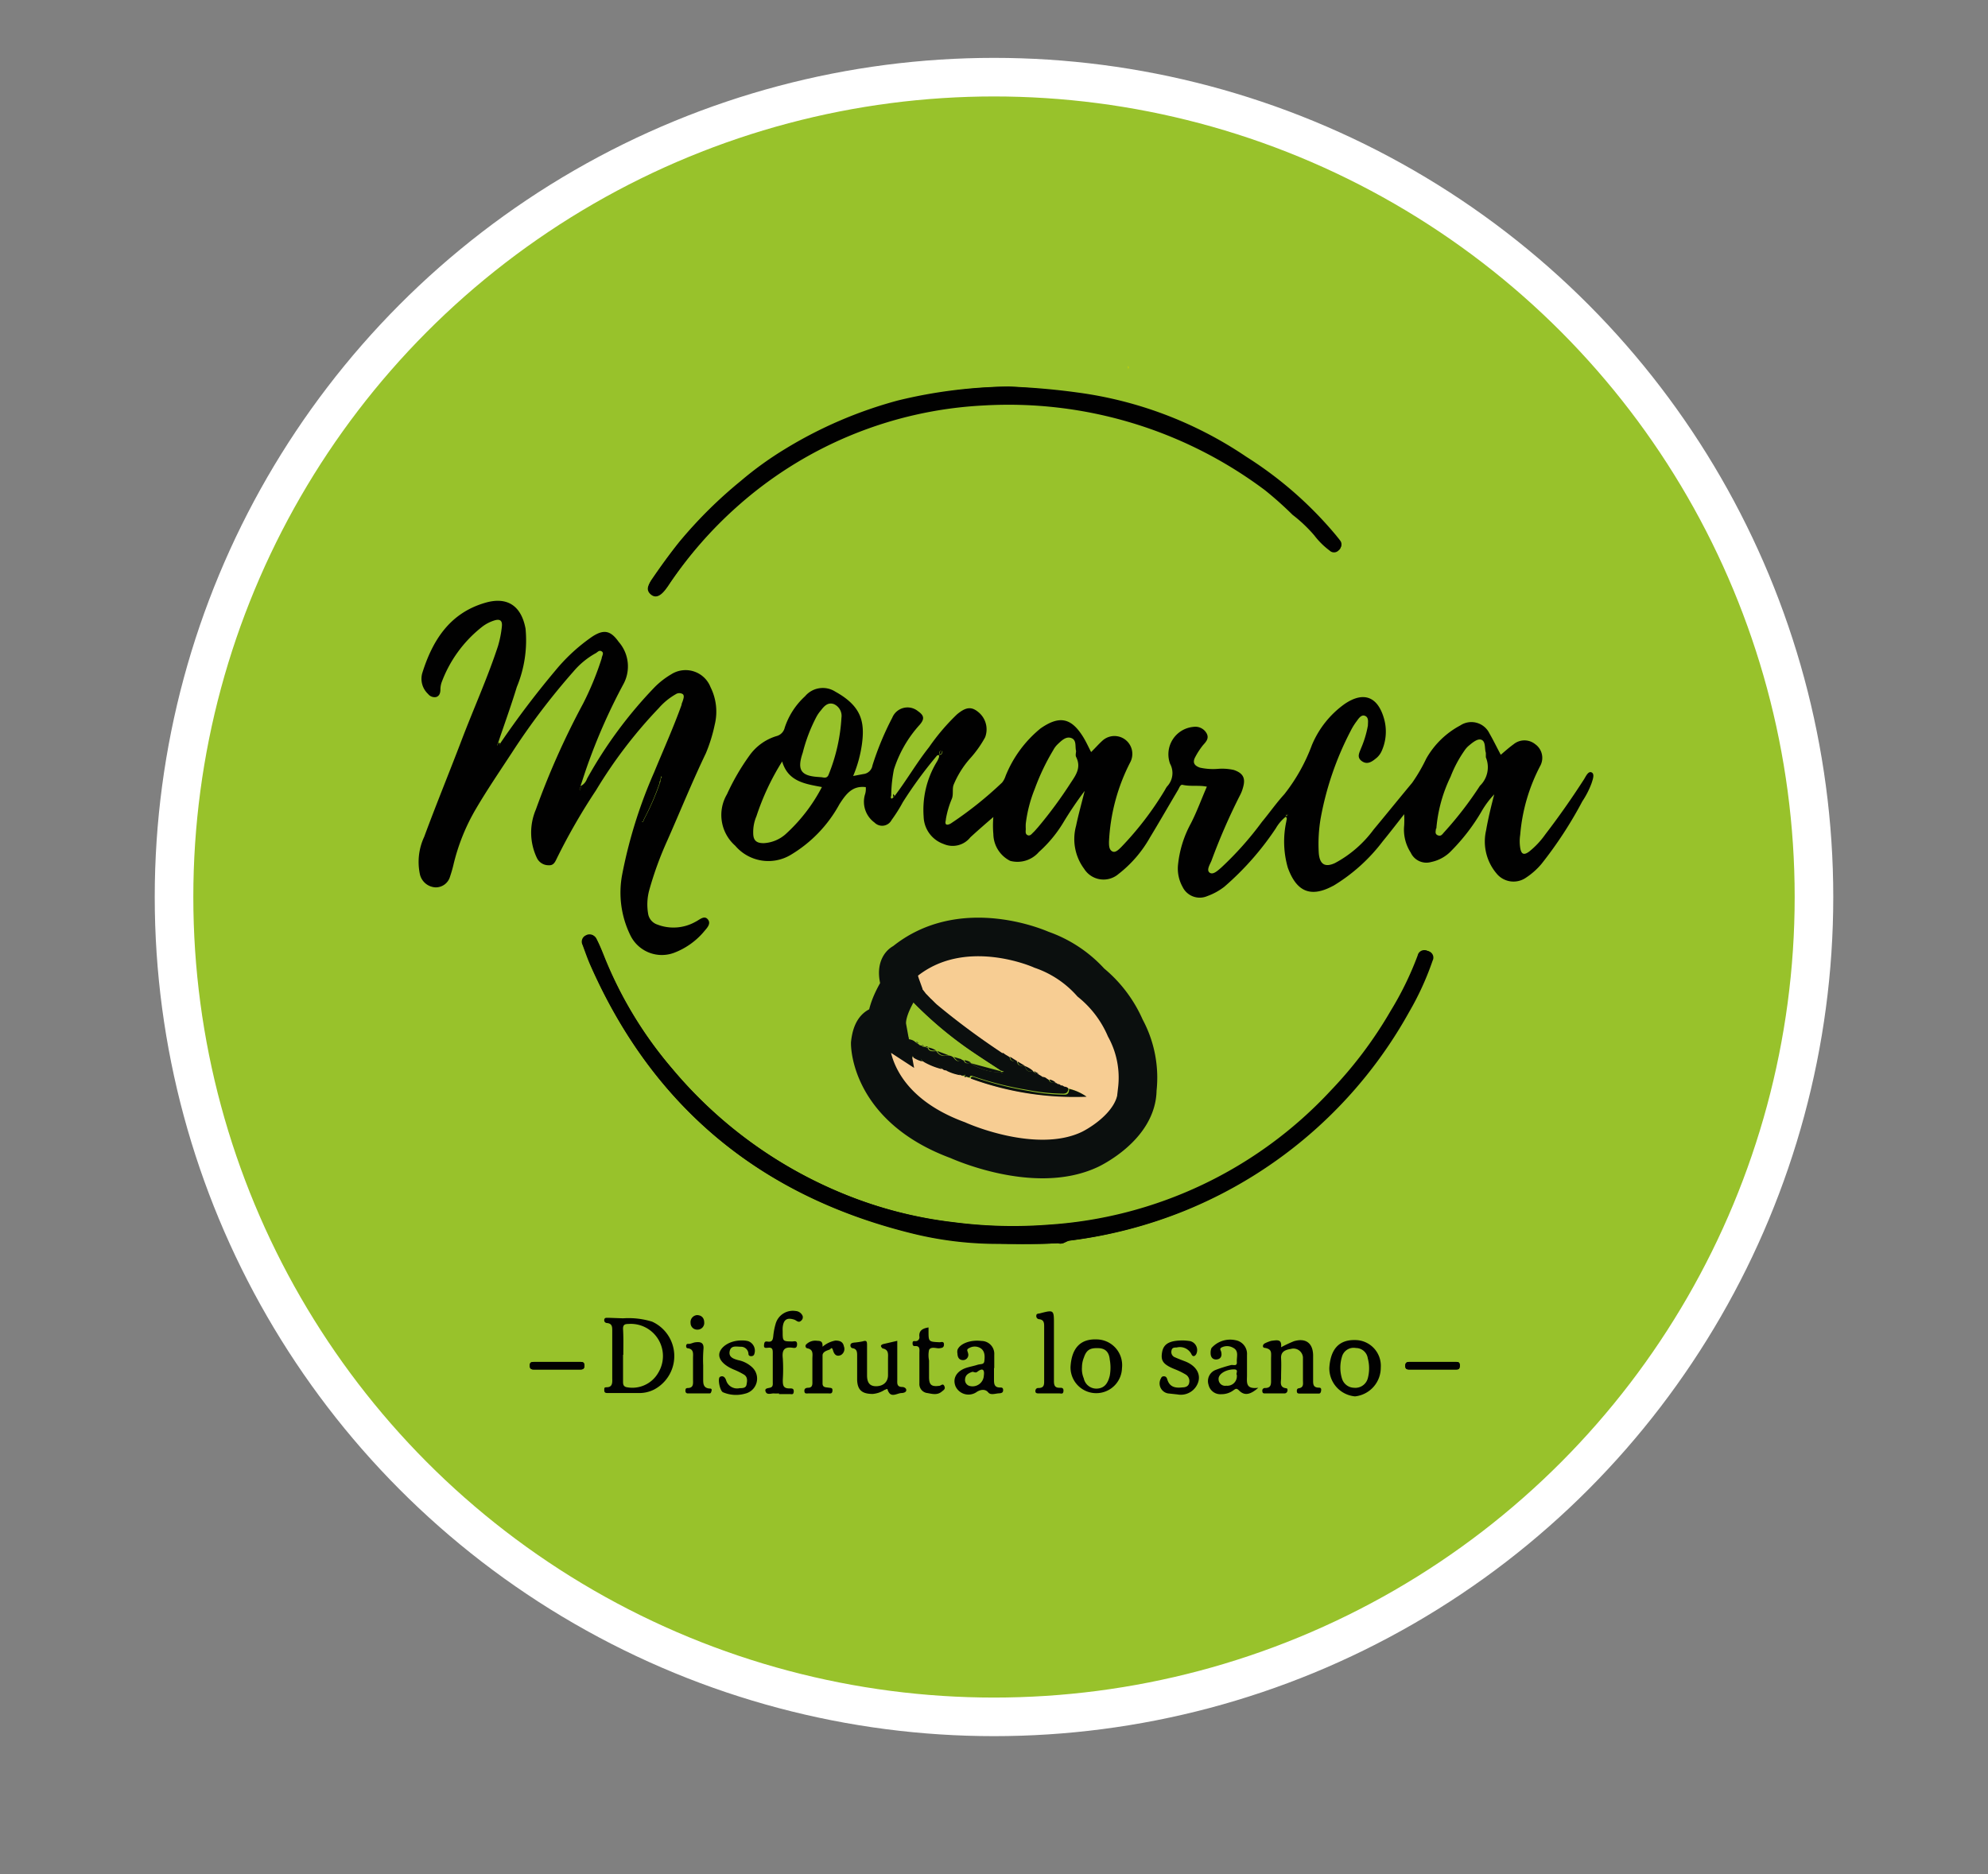
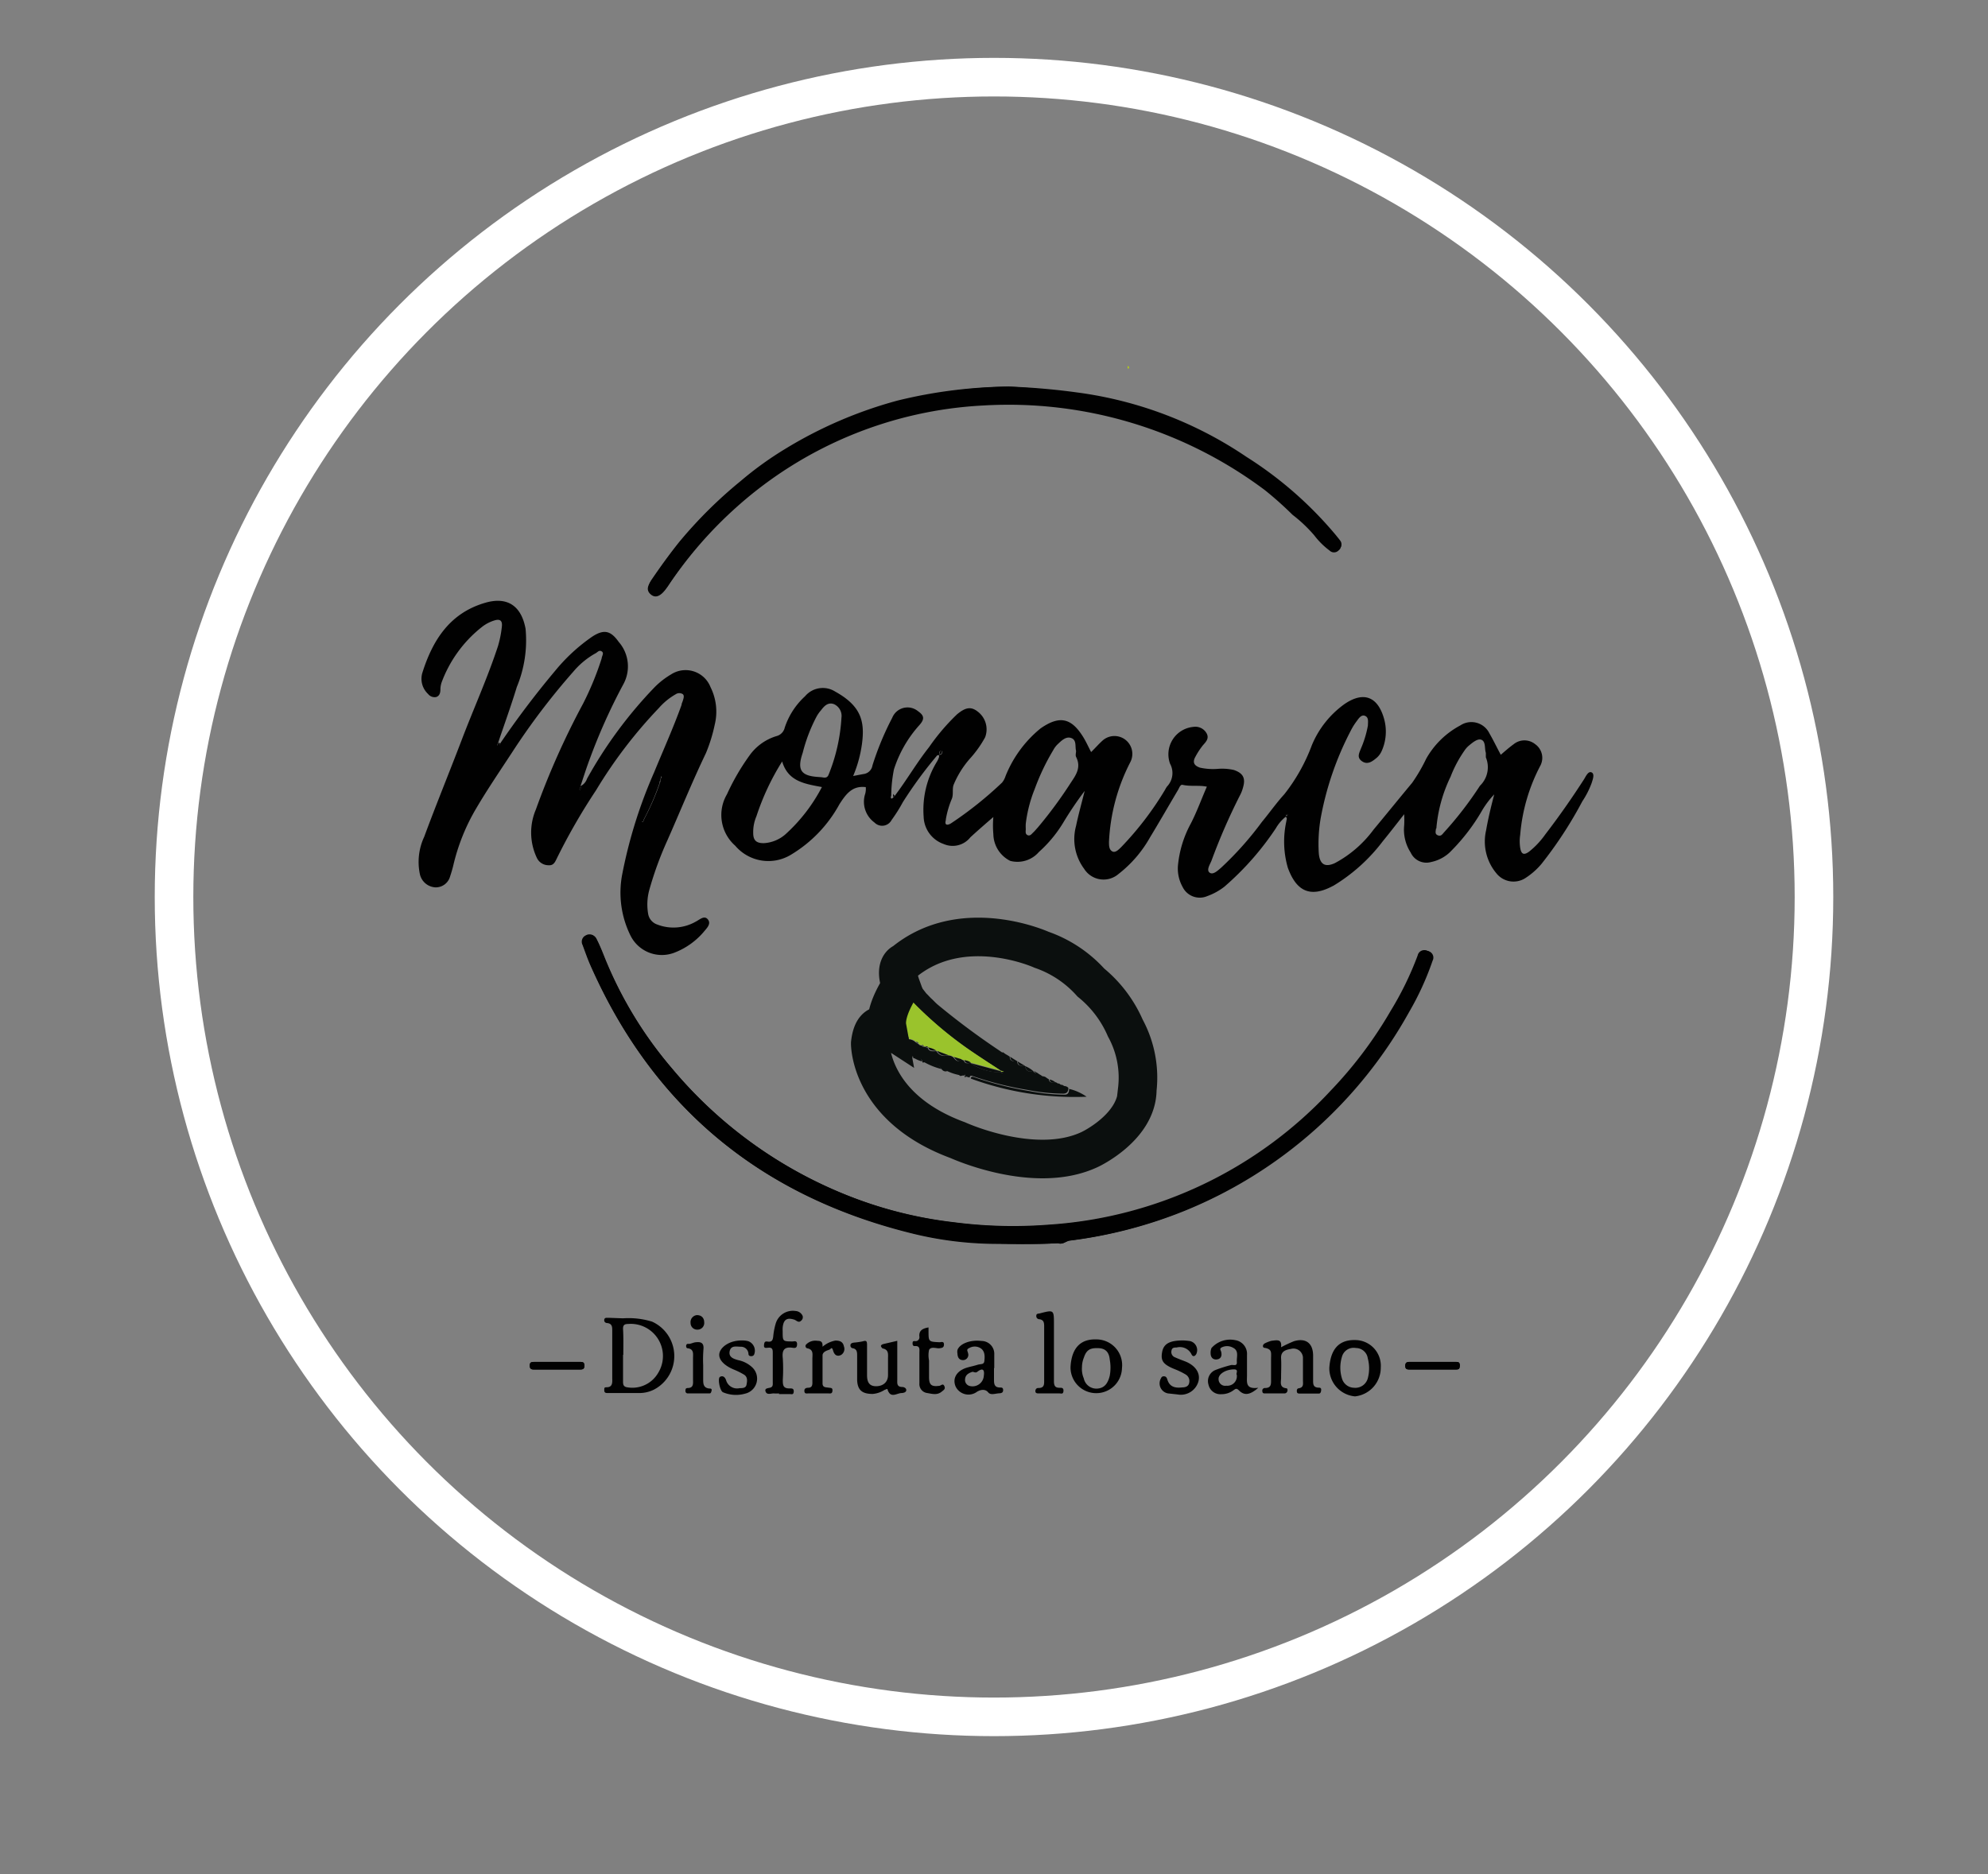
<svg xmlns="http://www.w3.org/2000/svg" id="Capa_1" data-name="Capa 1" viewBox="0 0 154.56 145.74">
  <rect x="0" y="0" width="154.56" height="145.74" fill="#808080" stroke="none" />
  <defs>
    <style>.cls-1,.cls-10{fill:none;}.cls-1,.cls-3{stroke:#fff;}.cls-1,.cls-10,.cls-3{stroke-miterlimit:10;stroke-width:3px;}.cls-2{clip-path:url(#clip-path);}.cls-3{fill:#98c22b;}.cls-4{fill:#010101;}.cls-5{fill:#b4cc16;}.cls-6{fill:#0b0f0e;}.cls-7{fill:#97c22b;}.cls-8{fill:#f7cd93;}.cls-9{fill:#9ac32c;}.cls-10{stroke:#0b0f0e;}</style>
    <clipPath id="clip-path" transform="translate(-928.33 -463.33)">
-       <circle class="cls-1" cx="1005.61" cy="533.08" r="63.75" />
-     </clipPath>
+       </clipPath>
  </defs>
  <g class="cls-2">
    <rect class="cls-3" x="1.5" y="1.5" width="151.56" height="142.74" />
  </g>
  <circle class="cls-1" cx="77.28" cy="69.75" r="63.75" />
  <path class="cls-4" d="M997.89,525.22c.94-1.24,1.71-2.58,2.67-3.79a16.53,16.53,0,0,1,2.17-2.55c.66-.55,1.09-.63,1.61-.22a1.73,1.73,0,0,1,.58,2,8.58,8.58,0,0,1-1.19,1.67,7.32,7.32,0,0,0-1.25,2c-.14.34,0,.75-.15,1.12a7.08,7.08,0,0,0-.46,1.57c0,.13-.08.28,0,.39s.32,0,.43-.08a29.1,29.1,0,0,0,3.94-3.15,1.56,1.56,0,0,0,.27-.51,9.18,9.18,0,0,1,2.72-3.7c1.44-1,2.36-.85,3.29.63.24.38.42.79.64,1.21.33-.32.61-.65.93-.93a1.39,1.39,0,0,1,2.13,1.69,15,15,0,0,0-1.67,6.22c0,.28,0,.6.25.74s.51-.15.69-.32a24.75,24.75,0,0,0,3.42-4.47,2.07,2.07,0,0,1,.15-.25,1.51,1.51,0,0,0,.24-1.77,2.14,2.14,0,0,1,1.82-2.87,1,1,0,0,1,1,.47c.24.39,0,.67-.25.94a5.73,5.73,0,0,0-.61.93c-.24.44-.07.68.36.83a4.77,4.77,0,0,0,1.46.09,4.21,4.21,0,0,1,1.17.09c.71.24.93.62.73,1.33a2.83,2.83,0,0,1-.25.65,47.07,47.07,0,0,0-2.22,5.1c-.13.3-.4.72-.13.91s.64-.18.89-.39a25.46,25.46,0,0,0,3.17-3.56c.59-.71,1.12-1.47,1.74-2.15a14,14,0,0,0,2.14-3.81,7.44,7.44,0,0,1,2.55-3.21c1.47-1,2.57-.58,3.06,1.13a3.68,3.68,0,0,1-.18,2.53,1.52,1.52,0,0,1-.38.52c-.32.26-.69.58-1.14.28s-.21-.67-.09-1a8,8,0,0,0,.54-1.79c0-.26.08-.61-.21-.74s-.49.17-.65.39a5,5,0,0,0-.49.79A23.94,23.94,0,0,0,1031,527a11.88,11.88,0,0,0-.14,2.66c.07.88.48,1.14,1.26.78a9,9,0,0,0,3-2.6c1-1.2,2-2.44,3-3.64a13,13,0,0,0,1.09-1.87,6.6,6.6,0,0,1,2.65-2.59,1.56,1.56,0,0,1,2.27.62c.31.54.58,1.1.88,1.66.34-.29.64-.56,1-.82a1.33,1.33,0,0,1,1.68,0,1.3,1.3,0,0,1,.4,1.66,14,14,0,0,0-1.57,5.39,3.29,3.29,0,0,0,0,1c.08.51.29.61.72.28a6.53,6.53,0,0,0,1.24-1.33c1.06-1.38,2.06-2.81,3-4.27.15-.24.33-.66.59-.54s.09.56,0,.84a6.69,6.69,0,0,1-.72,1.41,31.67,31.67,0,0,1-3.17,4.86,5.56,5.56,0,0,1-1.23,1.09,1.7,1.7,0,0,1-2.27-.34,3.85,3.85,0,0,1-.81-3.36c.16-.93.39-1.86.63-2.79a7,7,0,0,0-1,1.35,15.2,15.2,0,0,1-2.3,3,3,3,0,0,1-1.61.91,1.34,1.34,0,0,1-1.58-.73,3.28,3.28,0,0,1-.51-2.12,8.34,8.34,0,0,0,0-.87c-.58.74-1.11,1.43-1.66,2.1a13.69,13.69,0,0,1-3.82,3.45l-.1.05c-1.69.89-2.79.44-3.47-1.45a7.32,7.32,0,0,1-.11-3.6c0-.11.1-.22-.05-.35a3.17,3.17,0,0,0-.77.9,22.37,22.37,0,0,1-4,4.54,4.79,4.79,0,0,1-1.33.73,1.48,1.48,0,0,1-1.92-.72,2.93,2.93,0,0,1-.36-1.64,8.49,8.49,0,0,1,1-3.28c.47-.91.82-1.89,1.25-2.87-.62-.13-1.26,0-1.88-.14-.19-.05-.27.25-.37.41-.73,1.23-1.44,2.47-2.18,3.69a9.46,9.46,0,0,1-2.44,2.83,1.78,1.78,0,0,1-2.67-.4,3.88,3.88,0,0,1-.63-3.34c.18-.87.42-1.72.67-2.72a28,28,0,0,0-1.68,2.49,10,10,0,0,1-1.88,2.26,2.2,2.2,0,0,1-2.23.69,2.37,2.37,0,0,1-1.31-2.08,7.42,7.42,0,0,1,0-1.33c-.51.44-1.16,1-1.79,1.58a1.75,1.75,0,0,1-2.07.52,2.32,2.32,0,0,1-1.56-2.13,7.2,7.2,0,0,1,1-4.22,1.81,1.81,0,0,0,.2-.42s0-.07,0-.12-.14,0-.15,0a33,33,0,0,0-2.67,3.64,11.81,11.81,0,0,1-.87,1.38.83.83,0,0,1-1.33.2,2,2,0,0,1-.75-2.15,1.42,1.42,0,0,0,.07-.61l-.05,0c-1-.1-1.48.53-2,1.34a10.34,10.34,0,0,1-3.78,3.93,3.38,3.38,0,0,1-4.32-.71,3.18,3.18,0,0,1-.64-4,17.72,17.72,0,0,1,1.74-3,4,4,0,0,1,2.1-1.52.88.88,0,0,0,.65-.66,5.73,5.73,0,0,1,1.58-2.44,1.8,1.8,0,0,1,2.35-.36c2,1.11,2.32,2.3,2.07,4.1a9.83,9.83,0,0,1-.68,2.46l.79-.15a.8.8,0,0,0,.71-.67,22.67,22.67,0,0,1,1.54-3.71,1.28,1.28,0,0,1,2-.51c.49.34.52.61.13,1.06a9.42,9.42,0,0,0-2,3.47,10.94,10.94,0,0,0-.21,2c0,.09-.07.18,0,.25S997.85,525.25,997.89,525.22Zm-8.75-2.68a19.32,19.32,0,0,0-2,4.26,3.12,3.12,0,0,0-.25,1.31c0,.59.27.8.86.78a2.78,2.78,0,0,0,1.65-.69,13.1,13.1,0,0,0,2.83-3.67C990.9,524.28,989.6,524.1,989.14,522.54Zm18.94,4.84a4,4,0,0,0,0,.41c0,.17-.06.39.14.48s.32-.1.44-.21.24-.26.36-.39a33.7,33.7,0,0,0,2.57-3.49c.41-.61.81-1.19.4-2-.06-.13,0-.31,0-.46-.09-.35.06-.84-.37-1s-.79.23-1.1.52a1.88,1.88,0,0,0-.31.43,17.46,17.46,0,0,0-1.43,3A10.56,10.56,0,0,0,1008.08,527.38Zm31.89.38c0,.17-.12.41.14.52s.36-.09.49-.23a27.9,27.9,0,0,0,2.79-3.62,2,2,0,0,0,.46-2.21c0-.1,0-.24,0-.35-.11-.32,0-.83-.31-1s-.76.23-1.07.49a2,2,0,0,0-.3.36,9.49,9.49,0,0,0-1.06,2A11.39,11.39,0,0,0,1040,527.76Zm-47.85-4c.2,0,.49.16.63-.19a13.87,13.87,0,0,0,1-4.43,1,1,0,0,0-.59-1.06c-.48-.17-.77.18-1,.48a2.77,2.77,0,0,0-.34.48,12.53,12.53,0,0,0-1.08,2.82c-.46,1.35-.15,1.81,1.26,1.89Zm9.25-1.72a.62.62,0,0,0,.16-.07c.06-.09.13-.23,0-.26S1001.33,521.81,1001.37,522Zm27,4.59-.07.15.09,0,.06-.14Z" transform="translate(-928.33 -463.33)" />
  <path class="cls-4" d="M967.21,521.15a69.67,69.67,0,0,1,4.29-5.67,14,14,0,0,1,2.85-2.63c.92-.61,1.45-.5,2.08.39a2.89,2.89,0,0,1,.35,3.32,45.17,45.17,0,0,0-2.64,5.9c-.23.62-.43,1.25-.68,2a1,1,0,0,0,.51-.58,34,34,0,0,1,5.26-7.12,6.32,6.32,0,0,1,1.29-1,2.08,2.08,0,0,1,3.05,1,4.25,4.25,0,0,1,.33,2.91,12.26,12.26,0,0,1-.69,2.23c-1.07,2.23-2,4.53-3,6.79a26.85,26.85,0,0,0-1.41,3.88,4.25,4.25,0,0,0-.08,1.81,1.06,1.06,0,0,0,.71.84,3.49,3.49,0,0,0,3-.23c.29-.14.66-.52.94-.16s-.13.71-.36,1a5.68,5.68,0,0,1-2.28,1.59,2.72,2.72,0,0,1-3.4-1.38,7.53,7.53,0,0,1-.62-4.75,37.23,37.23,0,0,1,2.47-7.89c.72-1.75,1.5-3.48,2.14-5.26,0-.11.07-.22.1-.33s.14-.37,0-.5a.5.5,0,0,0-.55,0,5.08,5.08,0,0,0-1.32,1.08,36.51,36.51,0,0,0-4.88,6.39,47.57,47.57,0,0,0-3.06,5.32c-.13.27-.25.54-.63.51a1,1,0,0,1-.89-.53,4.58,4.58,0,0,1-.1-3.8,60.83,60.83,0,0,1,3.68-8.25,23.31,23.31,0,0,0,1.44-3.51c0-.16.21-.41,0-.54s-.33.08-.48.15a6.19,6.19,0,0,0-1.72,1.42,53.54,53.54,0,0,0-4.79,6.32c-.93,1.42-1.89,2.83-2.75,4.29a15.73,15.73,0,0,0-1.79,4.43c-.07.3-.16.6-.26.9a1.15,1.15,0,0,1-1.13.84,1.31,1.31,0,0,1-1.21-1,4.61,4.61,0,0,1,.33-2.93c.93-2.52,1.95-5,2.91-7.52s2-4.8,2.82-7.29a8.29,8.29,0,0,0,.31-1.56c.05-.49-.2-.58-.6-.45a3,3,0,0,0-1,.54,9.83,9.83,0,0,0-3.1,4.31,1.82,1.82,0,0,0-.08.52c0,.25-.07.5-.33.58a.64.64,0,0,1-.63-.24,1.61,1.61,0,0,1-.45-1.62c.79-2.53,2.12-4.64,4.83-5.45,1.76-.54,2.87.2,3.2,2a9.47,9.47,0,0,1-.68,4.53c-.44,1.44-.95,2.85-1.43,4.27a1.58,1.58,0,0,0-.08.26C967.17,521.4,967.16,521.24,967.21,521.15Zm12.48,2.7c.09,0,.09-.11.07-.19l0,0-.06.19c-.13,0-.1.14-.12.23a13,13,0,0,0-1.21,2.92l-.15.23s.06,0,.09,0,.09-.14.11-.22a19.51,19.51,0,0,0,1.25-2.9Zm-6.26.75c-.09.15,0,.14,0,.18l.1-.14c.05-.09,0-.08-.07-.12Z" transform="translate(-928.33 -463.33)" />
  <path class="cls-4" d="M1001.37,522c0-.18.08-.34.15-.33s.07.17,0,.26A.62.62,0,0,1,1001.37,522Z" transform="translate(-928.33 -463.33)" />
  <path class="cls-4" d="M1028.4,526.58l.08,0-.06.14-.09,0Z" transform="translate(-928.33 -463.33)" />
  <path class="cls-4" d="M997.89,525.22s-.11.1-.12.09,0-.16,0-.25Z" transform="translate(-928.33 -463.33)" />
  <path class="cls-4" d="M978.33,527a13,13,0,0,1,1.21-2.92l.09.07a19.51,19.51,0,0,1-1.25,2.9Z" transform="translate(-928.33 -463.33)" />
  <path class="cls-4" d="M967.21,521.15c-.05.09,0,.25-.2.17a1.58,1.58,0,0,1,.08-.26Z" transform="translate(-928.33 -463.33)" />
  <path class="cls-4" d="M978.38,527c0,.08,0,.2-.11.22s-.06,0-.09,0l.15-.23Z" transform="translate(-928.33 -463.33)" />
  <path class="cls-4" d="M973.43,524.6l.06-.08s.12,0,.07.12l-.1.14S973.34,524.75,973.43,524.6Z" transform="translate(-928.33 -463.33)" />
  <path class="cls-4" d="M979.66,523.82l.06-.19,0,0c0,.08,0,.15-.07.19Z" transform="translate(-928.33 -463.33)" />
  <path class="cls-4" d="M979.69,523.85l-.06.27-.09-.07c0-.09,0-.2.12-.23Z" transform="translate(-928.33 -463.33)" />
  <path class="cls-5" d="M1016,492l0-.21c.07,0,.14.08.1.16S1016.06,491.94,1016,492Z" transform="translate(-928.33 -463.33)" />
  <path class="cls-6" d="M1000,550.45l-.11-.09-.37-.26h0l-.44-.39h0v0c0-.1-.05-.13-.13-.13h0c0-.14-.15-.19-.26-.26l-.1-.09-.14-.13v0l-.12-.14-.1-.1-.15-.13,0,0-.13-.14h0l-.24-.26v0c0-.08,0-.14-.13-.14h0l-.39-.46,0,0-.16-.33-.11-.14h0l-.09-.12a.09.09,0,0,1,0-.08l-.1-.16h0l-.08-.11a.14.14,0,0,1,0-.11l-.09-.13a.09.09,0,0,1,0-.09l-.09-.15a.07.07,0,0,1,0-.08,9.07,9.07,0,0,0-.47-1.93l0-.24.1-.31v0l.12-.25h0l.12-.15.09-.1c.3,0,.63.14.86-.18v0a4,4,0,0,0,.46-1.84v0l0,0c.27-.07.23-.29.23-.48h0a.36.36,0,0,0,.23-.39.07.07,0,0,1,0-.08l.1-.12h0c.14,0,.26-.05.13-.23l0-.22.12-1.6s0,0,0-.07l.11-.13h0a.24.24,0,0,0,.25-.23h0l.22-.16,0,0,.15-.12h0a.28.28,0,0,0,.24-.15l0,0a.24.24,0,0,0,.25-.15l0,0a3.89,3.89,0,0,0,1.92-.67l.21-.06a.28.28,0,0,0,.32.09,12.11,12.11,0,0,1,3.8-.05.58.58,0,0,0,.51-.1h.24a.46.46,0,0,0,.72.17l.22.06c0,.16.11.23.25.08l.22.05.19.09.17,0,.18.09,0,0,0,0,.27.1h0l0,0c.16.34.47.31.77.33h0l0,0,.18.11h0l0,0,.16.09h0v0a.29.29,0,0,0,.28.15l.3.15c0,.2.19.22.36.22l.12.09.23.15h0l.15.12,0,0,.23.14h0l.14.12,0,0,.18.13h0l0,0a.25.25,0,0,0,.24.21l.36.33a.24.24,0,0,0,.26.25l.19.16a.27.27,0,0,0,.23.21l.25.29.17.17.07.1.13.14.1.11.12.13h0l.09.12s0,0,0,.05h0l.11.17a.35.35,0,0,0,.25.35h0l.12.15h0l.15.24,0,0,.11.15a.19.19,0,0,1,.12.2l.1.15,0,0v0l.11.18h0l.12.24a.23.23,0,0,1,.12.22l.12.25h0c0,.32,0,.66.34.83l0,0v0l.09.18.06.22c-.2.18-.06.28.09.37v0c.06.34-.2.75.21,1v.24a1.23,1.23,0,0,0,0,1.06v.24c-.4.36-.3.85-.33,1.31a.12.12,0,0,1,0,.1c-.26.07-.21.29-.22.47h0c-.22.06-.24.23-.22.41a.09.09,0,0,1,0,.07l-.1.13-.13.22a.24.24,0,0,0-.22.25h0c-.21,0-.25.15-.26.32h0a.3.3,0,0,0-.34.36l-.12.12c-.19,0-.33.07-.34.28a.15.15,0,0,1,0,.07h-.09c-.31.07-.62.11-.73.48-.05.1-.14.11-.23.12s-.11,0-.13.08l-.14.12h0l-.23,0c-1,0-1.92.47-2.9.59,0,0,0,.06-.05.1h-.36c-.08,0-.16-.15-.24-.15a19.85,19.85,0,0,1-2.66-.29c-.29,0-.6-.19-.89,0l-.22,0c-.38-.48-.92-.44-1.44-.45,0,0-.07,0-.09,0a.8.8,0,0,0-.94-.36l-1.4-.62v0l-.6-.36v0a.27.27,0,0,0-.25-.14v0c0-.1-.06-.11-.12-.14a.14.14,0,0,0-.18-.09l-.19-.13h0a.26.26,0,0,0-.24-.14v0C1000.16,550.49,1000.08,550.48,1000,550.45Zm13.44.61h0l.13-.1.2-.14a1.68,1.68,0,0,0,1.21-1.43.08.08,0,0,1,0-.09l.09-.15a.1.1,0,0,1,0-.09l.09-.17s0,0,0-.06c.27-.13.38-.32.22-.6l0-.23a.32.32,0,0,0,.21-.37,7.78,7.78,0,0,0-.11-2.1c-.07-.22,0-.54-.34-.59a.15.15,0,0,1,0-.11c0-.16.06-.36-.19-.41v0c.08-.18.07-.32-.15-.39,0,0,0,0,0-.06,0-.19.12-.42-.23-.41h0l-.08-.11,0-.11-.09-.13a.08.08,0,0,1,0-.09l-.11-.15h0l-.14-.23v0a.32.32,0,0,0-.2-.28l0-.15h.08l-.08-.06c0,.07,0,.07-.07,0l-.16-.14-.25-.34-.11-.12-.12-.14-.17-.2,0,0c-.05-.2-.11-.38-.35-.39h0c0-.42-.18-.63-.61-.57h0a.25.25,0,0,0-.21-.17l-.24-.21c0-.22-.17-.26-.35-.26h0c0-.2,0-.34-.27-.18h0c-.19-.57-.68-.67-1.18-.74a.05.05,0,0,1-.07,0l-.17-.09s0,0-.07,0,0-.21-.09-.25l-1.65-.66c-.12,0-.31-.14-.38.1l-.24,0c-.12-.41-.52-.37-.79-.41a13.79,13.79,0,0,0-5.57.39c-.21.07-.37.14-.36.39a.08.08,0,0,1-.08,0l-.15.09a.07.07,0,0,1-.08,0c-.19,0-.35,0-.39.25l-.25.33c-.31.16-.31.32,0,.47a.3.3,0,0,1,0,.1l.1.14.72.93.12.12.23.24.13.12h0l.13.13h0l.13.13h0l.13.12A57.92,57.92,0,0,0,1006,545l.1.07h0l.15.1a.09.09,0,0,1,.09,0l.13.1h0l.22.13.14.09c0,.38.31.38.59.37h0c0,.37.32.36.59.35h0c.09.32.24.55.63.37h0l0,0a.36.36,0,0,0,.37.21l.24.14.13.09a.49.49,0,0,1,.34.14l.15.09h0c.05.3.28.25.49.25a.09.09,0,0,1,.09,0l.15.09a.08.08,0,0,1,.08,0l.15.1a.1.1,0,0,1,.09,0l.16.09a.43.43,0,0,1,.31.14c0,.27-.09.45-.41.45a15,15,0,0,1-2.77-.29,25.81,25.81,0,0,1-4.24-1.07c-.14-.05-.22-.06-.26.11l-.35-.1,0-.14-.06.08h-.12L1003,547h0l0,0c-.33-.24-.63-.57-1.1-.36a.38.38,0,0,1-.32-.12,1.44,1.44,0,0,0-1.43-.58.12.12,0,0,1-.1,0c-.07-.47-.45-.27-.71-.33h0c0-.14-.08-.25-.24-.1l-.35-.16c0-.48-.4-.44-.73-.44a.1.1,0,0,1-.09,0l-.12-.09h0l-.13-.11-.23-.17-.12-.07h-.08c-.1,0-.2,0-.22.15a2.62,2.62,0,0,0,.79,1.84l.14.22c-.08.12,0,.12.09.13h0a.26.26,0,0,0,.18.24l.06.1.11.13h0c0,.18,0,.33.27.35l.09.11.12.13.45.46.14.13h0c0,.26.12.37.37.35l.11.08.21.17.13.1c0,.44.26.51.61.47h0c0,.23.18.26.36.25h0l.22.14h0l.15.1c.09,0,.17,0,.2.12l.13.13.11,0,.15.09.32.14.14.1a.1.1,0,0,1,.1,0c0,.06,0,.15.12.07a1.4,1.4,0,0,1,.58.27c.08.27.3.22.49.21h0c.08.36.3.38.58.26l.11,0,.25.1a.18.18,0,0,1,.1,0c0,.23.22.28.42.34a14.24,14.24,0,0,0,2.74.45,14.77,14.77,0,0,0,3.32-.16c.18,0,.5-.06.5-.39l0,0h.06c0,.09,0,.08,0,0h0c.39,0,.81,0,1-.5h0l.15-.1,0,0h0Zm-7.31-4.39c.08.12.15.11.22,0l-.23-.09h0c-.88-.58-1.76-1.14-2.62-1.74a30.21,30.21,0,0,1-4.32-3.69l-.38.72a.55.55,0,0,0-.23.83v.35c-.1,0-.22,0-.21.09,0,.42,0,.86.6,1a.86.86,0,0,1,.56.24l.19.12h0l.15.12a.15.15,0,0,1,.09,0l.14.1h.1l.26.09h0c.12.32.39.26.64.26h.05a.68.68,0,0,0,.85.32.74.74,0,0,1,.45.15c.17.2.32.44.62.18l.2.07c.09.28.3.22.51.19h0a4,4,0,0,0,2.36.72Z" transform="translate(-928.33 -463.33)" />
  <path class="cls-7" d="M1001.87,536.51l-.21.06a6.27,6.27,0,0,0-1.92.67l0,0-.25.15,0,0-.21,0h0c.11-.45.54-.39.84-.55a8,8,0,0,1,3.14-.79,10.29,10.29,0,0,1,3.4.17,11.78,11.78,0,0,0,2,.49.83.83,0,0,1,.59.45h0l-.21,0,0,0h0c-.06-.11-.17-.11-.27-.1l0,0,0,0-.18-.09-.17,0-.19-.09-.22-.05-.25-.08-.22-.06-.72-.17h-.24A10.79,10.79,0,0,0,1001.87,536.51Z" transform="translate(-928.33 -463.33)" />
  <path class="cls-7" d="M1016.53,545.21v0c0-.13,0-.27-.09-.37l-.06-.22-.09-.18v0l0,0-.26-.79h0c.55.36.51,1,.71,1.52a7.25,7.25,0,0,1,.3,1.22,3.53,3.53,0,0,1-.43,2.38l.13-.89v-1.54A2.42,2.42,0,0,0,1016.53,545.21Z" transform="translate(-928.33 -463.33)" />
  <path class="cls-7" d="M996.12,543.88v0a.31.31,0,0,0-.1.31l0,.24a4.14,4.14,0,0,0,0,.93h0a1.52,1.52,0,0,1,1-2.45h.06l0,0c.12-.5.24-1,.37-1.5a.51.51,0,0,1,.34-.36h0l0,.21,0,0v0a4.17,4.17,0,0,0-.46,1.84v0c-.3,0-.62-.12-.86.18l-.09.1-.12.15h0Z" transform="translate(-928.33 -463.33)" />
  <path class="cls-6" d="M998.57,538.16l-.12,1.6-.09,0a1.9,1.9,0,0,1,0-1.18l.06-.22v0Z" transform="translate(-928.33 -463.33)" />
  <path class="cls-7" d="M1010.15,537.63l0,0h0l-.18-.11,0,0h0l-.31-.21h0a1.89,1.89,0,0,1,1.42.71h-.12l-.3-.15-.28-.15v0h0Z" transform="translate(-928.33 -463.33)" />
  <path class="cls-6" d="M1016.74,547.77l-.13.89-.2.42C1016.44,548.62,1016.34,548.13,1016.74,547.77Z" transform="translate(-928.33 -463.33)" />
  <path class="cls-7" d="M1015.47,542.63v0l0,0-.1-.15a.19.19,0,0,0-.12-.2l-.11-.15,0,0-.06-.21h0a.91.91,0,0,1,.58,1h0a.11.11,0,0,1-.08,0h0Z" transform="translate(-928.33 -463.33)" />
  <path class="cls-7" d="M1012.28,538.94l0,0h0l-.18-.13,0,0-.14-.12h0l-.23-.14,0,0-.15-.12h0l0-.09h0c.41,0,.74.17.83.63Z" transform="translate(-928.33 -463.33)" />
  <path class="cls-7" d="M1015.82,543.27a.23.23,0,0,0-.12-.22l0-.21h0c.4.09.4.39.36.7h0l-.08,0h0Z" transform="translate(-928.33 -463.33)" />
  <path class="cls-7" d="M1011.34,538.3l-.12-.09L1011,538h0a.46.46,0,0,1,.57.37h0Z" transform="translate(-928.33 -463.33)" />
  <path class="cls-7" d="M998.83,537.75c.06-.27.25-.33.48-.35h0l0,.1h0l-.15.12,0,0-.22.16h-.12Z" transform="translate(-928.33 -463.33)" />
  <path class="cls-7" d="M996.93,547.22a.09.09,0,0,0,0,.08l.09.12h0s0,.07,0,.11h0c-.27-.06-.34-.26-.34-.5h0l.09,0h0Z" transform="translate(-928.33 -463.33)" />
  <path class="cls-7" d="M998.57,538.16l-.18.21a.34.34,0,0,1,.21-.39h0a.34.34,0,0,0,0,.1S998.56,538.13,998.57,538.16Z" transform="translate(-928.33 -463.33)" />
  <path class="cls-6" d="M1013.14,539.73a.24.24,0,0,1-.26-.25Z" transform="translate(-928.33 -463.33)" />
  <path class="cls-7" d="M998.26,540.33a.07.07,0,0,0,0,.08l-.2.18h0a.33.33,0,0,1,.23-.36h0Z" transform="translate(-928.33 -463.33)" />
  <path class="cls-6" d="M1014.89,541.73a.35.35,0,0,1-.25-.35l.17.14Z" transform="translate(-928.33 -463.33)" />
  <path class="cls-5" d="M1014.89,541.73l-.08-.21a.33.33,0,0,1,.28.36h0l-.09,0h0l-.12-.15Z" transform="translate(-928.33 -463.33)" />
  <path class="cls-5" d="M997.17,547.55l.16.33a.35.35,0,0,1-.26-.35h0Z" transform="translate(-928.33 -463.33)" />
  <path class="cls-7" d="M998.6,538a.23.23,0,0,1,.23-.23h0l-.14.22h0l-.1,0Z" transform="translate(-928.33 -463.33)" />
  <path class="cls-6" d="M1012.28,538.94l.1,0,.14.17A.25.25,0,0,1,1012.28,538.94Z" transform="translate(-928.33 -463.33)" />
  <path class="cls-6" d="M1013.56,540.1a.27.27,0,0,1-.23-.21Z" transform="translate(-928.33 -463.33)" />
  <path class="cls-7" d="M1009.31,537.17a.24.24,0,0,1,.25.1h0c-.09,0-.19,0-.25-.1Z" transform="translate(-928.33 -463.33)" />
  <path class="cls-7" d="M998.4,538.34l-.06.22C998.25,538.46,998.29,538.39,998.4,538.34Z" transform="translate(-928.33 -463.33)" />
  <path class="cls-7" d="M998.36,539.74l.09,0,0,.22-.08,0,0,0Z" transform="translate(-928.33 -463.33)" />
  <path class="cls-7" d="M998.25,540.23c0-.1,0-.19.13-.23l0,0,0,.19h0l-.1,0Z" transform="translate(-928.33 -463.33)" />
  <path class="cls-7" d="M997.9,540.82a.24.24,0,0,1,.12-.23h0l0,.21h0l-.09,0Z" transform="translate(-928.33 -463.33)" />
  <path class="cls-7" d="M997.79,541.06a.24.24,0,0,1,.11-.24h0l-.11.24Z" transform="translate(-928.33 -463.33)" />
  <path class="cls-6" d="M1014.4,541l-.12-.13Z" transform="translate(-928.33 -463.33)" />
  <path class="cls-6" d="M1014.49,541.17l-.09-.12Z" transform="translate(-928.33 -463.33)" />
  <path class="cls-6" d="M1014.53,541.21h0Z" transform="translate(-928.33 -463.33)" />
  <path class="cls-6" d="M1014,540.56l-.17-.17Z" transform="translate(-928.33 -463.33)" />
  <path class="cls-6" d="M1014.18,540.8l-.13-.14Z" transform="translate(-928.33 -463.33)" />
-   <path class="cls-8" d="M1013.77,550.82l-.2.14-.13.1h0l-.19.12h0l0,0-.15.1h0l-1,.5h-.1l0,0a10.86,10.86,0,0,1-3.77.36,25.19,25.19,0,0,1-3.21-.6.18.18,0,0,0-.1,0,.2.2,0,0,0-.25-.1l-.11,0a1.14,1.14,0,0,0-.58-.26h0l-.49-.21a1.4,1.4,0,0,0-.58-.27l-.12-.07a.1.1,0,0,0-.1,0l-.14-.1-.32-.14-.15-.09-.11,0-.13-.13c0-.09-.11-.11-.2-.12l-.15-.1h0l-.22-.14h0l-.36-.25h0l-.61-.47-.13-.1-.21-.17-.11-.08-.37-.35h0l-.14-.13-.45-.46-.12-.13-.09-.11-.27-.35h0l-.11-.13-.06-.1-.18-.24h0l-.09-.13-.14-.22a3.28,3.28,0,0,1-.57-2h.08l.12.07.23.17.13.11h0l.12.09a.1.1,0,0,0,.09,0,2.58,2.58,0,0,0,.73.44l.35.16c.05.09.15.09.24.1h0a2.3,2.3,0,0,0,.71.33.12.12,0,0,0,.1,0,5.37,5.37,0,0,0,1.43.58.38.38,0,0,0,.32.12,3.84,3.84,0,0,0,1.1.36l0,0h0l.17.09h.12a.24.24,0,0,0,.11.06l.35.1a23.43,23.43,0,0,0,9,1.41,3.93,3.93,0,0,0-1.36-.61.43.43,0,0,0-.31-.14l-.16-.09a.1.1,0,0,0-.09,0l-.15-.1a.08.08,0,0,0-.08,0l-.15-.09a.09.09,0,0,0-.09,0,1,1,0,0,0-.49-.25h0l-.15-.09a.49.49,0,0,0-.34-.14l-.13-.09-.24-.14-.37-.21,0,0h0a2,2,0,0,0-.63-.37h0l-.59-.35h0l-.59-.37-.14-.09-.22-.13h0l-.13-.1a.09.09,0,0,0-.09,0l-.15-.1h0l-.1-.07a57.92,57.92,0,0,1-4.82-3.59l-.13-.12h0l-.13-.13h0l-.13-.13h0l-.13-.12-.23-.24-.12-.12-.72-.93-.1-.14a.3.3,0,0,0,0-.1v-.47l.25-.33.39-.25a.07.07,0,0,0,.08,0l.15-.09a.08.08,0,0,0,.08,0,11.11,11.11,0,0,1,6.72-.37l.24,0,2.12.81s0,0,.07,0l.17.09a.05.05,0,0,0,.07,0c.22.52.81.45,1.18.74h0l.27.18h0l.35.26.24.21.21.17h0l.61.57h0l.35.39,0,0,.17.2.12.14.11.12.25.34a.16.16,0,0,0,.16.14c0,.07,0,.07.07,0v0l0,.15.2.28v0l.14.23h0l.11.15a.08.08,0,0,0,0,.09l.09.13,0,.11.08.11h0c0,.19.11.29.23.41s0,.05,0,.06l.15.39v0l.19.41a.15.15,0,0,0,0,.11,6.35,6.35,0,0,1,.24,3.06l0,.23a1.4,1.4,0,0,0-.22.6s0,0,0,.06l-.09.17a.1.1,0,0,0,0,.09l-.09.15a.08.08,0,0,0,0,.09C1014.7,550,1014,550.22,1013.77,550.82Z" transform="translate(-928.33 -463.33)" />
  <path class="cls-9" d="M1001.19,545.05h-.05a1.5,1.5,0,0,0-.64-.26h0a.22.22,0,0,0-.26-.09h-.1c0-.06,0-.12-.14-.1a.15.15,0,0,0-.09,0l-.15-.12h0a.18.18,0,0,0-.19-.12.86.86,0,0,0-.56-.24c-.07-.37-.52-.61-.39-1.05v-.35l.23-.83.38-.72a30.21,30.21,0,0,0,4.32,3.69c.86.6,1.74,1.16,2.62,1.74l-2.35-.63h0a1,1,0,0,0-.51-.19l-.2-.07-.62-.18a.74.74,0,0,0-.45-.15Z" transform="translate(-928.33 -463.33)" />
  <path class="cls-6" d="M1011.45,548a3.93,3.93,0,0,1,1.36.61,23.43,23.43,0,0,1-9-1.41c0-.17.12-.16.26-.11a25.81,25.81,0,0,0,4.24,1.07,15,15,0,0,0,2.77.29C1011.36,548.46,1011.45,548.28,1011.45,548Z" transform="translate(-928.33 -463.33)" />
  <path class="cls-6" d="M1007.2,537.83a11.11,11.11,0,0,0-6.72.37c0-.25.15-.32.36-.39a13.79,13.79,0,0,1,5.57-.39C1006.68,537.46,1007.08,537.42,1007.2,537.83Z" transform="translate(-928.33 -463.33)" />
  <path class="cls-6" d="M1001.87,536.51a10.79,10.79,0,0,1,4.63-.06.58.58,0,0,1-.51.1,12.11,12.11,0,0,0-3.8.05A.28.28,0,0,1,1001.87,536.51Z" transform="translate(-928.33 -463.33)" />
  <path class="cls-6" d="M1015.48,548a6.35,6.35,0,0,0-.24-3.06c.38,0,.27.37.34.59a7.78,7.78,0,0,1,.11,2.1A.32.32,0,0,1,1015.48,548Z" transform="translate(-928.33 -463.33)" />
  <path class="cls-6" d="M1009.56,538.67l-2.12-.81c.07-.24.26-.15.38-.1l1.65.66C1009.57,538.46,1009.56,538.58,1009.56,538.67Z" transform="translate(-928.33 -463.33)" />
  <path class="cls-6" d="M997.21,544.36a3.28,3.28,0,0,0,.57,2,2.62,2.62,0,0,1-.79-1.84C997,544.4,997.11,544.37,997.21,544.36Z" transform="translate(-928.33 -463.33)" />
  <path class="cls-6" d="M1003.8,546l2.35.63h0s0,.06,0,.09A4,4,0,0,1,1003.8,546Z" transform="translate(-928.33 -463.33)" />
  <path class="cls-6" d="M999.74,537.24a6.27,6.27,0,0,1,1.92-.67A3.89,3.89,0,0,1,999.74,537.24Z" transform="translate(-928.33 -463.33)" />
  <path class="cls-6" d="M997.3,543.17a4.17,4.17,0,0,1,.46-1.84A4,4,0,0,1,997.3,543.17Z" transform="translate(-928.33 -463.33)" />
  <path class="cls-6" d="M1011.05,539.56c-.37-.29-1-.22-1.18-.74C1010.37,538.89,1010.86,539,1011.05,539.56Z" transform="translate(-928.33 -463.33)" />
  <path class="cls-6" d="M1001.54,546.46a5.37,5.37,0,0,1-1.43-.58A1.44,1.44,0,0,1,1001.54,546.46Z" transform="translate(-928.33 -463.33)" />
  <path class="cls-6" d="M998.59,543.05c-.13.44.32.68.39,1.05-.56-.1-.57-.54-.6-1C998.37,543,998.49,543,998.59,543.05Z" transform="translate(-928.33 -463.33)" />
  <path class="cls-6" d="M1003,546.94a3.84,3.84,0,0,1-1.1-.36C1002.33,546.37,1002.63,546.7,1003,546.94Z" transform="translate(-928.33 -463.33)" />
-   <path class="cls-6" d="M998.71,545.27a2.58,2.58,0,0,1-.73-.44C998.31,544.83,998.67,544.79,998.71,545.27Z" transform="translate(-928.33 -463.33)" />
  <path class="cls-6" d="M1012.73,541l-.61-.57C1012.55,540.32,1012.74,540.53,1012.73,541Z" transform="translate(-928.33 -463.33)" />
  <path class="cls-6" d="M1008,546.22a2,2,0,0,1,.63.37C1008.28,546.77,1008.13,546.54,1008,546.22Z" transform="translate(-928.33 -463.33)" />
  <path class="cls-6" d="M1016.53,545.21a2.42,2.42,0,0,1,.21,1C1016.33,546,1016.59,545.55,1016.53,545.21Z" transform="translate(-928.33 -463.33)" />
  <path class="cls-6" d="M1001.19,545.05l.85.32A.68.68,0,0,1,1001.19,545.05Z" transform="translate(-928.33 -463.33)" />
  <path class="cls-6" d="M996.44,543.39c.24-.3.56-.2.86-.18C997.07,543.53,996.74,543.36,996.44,543.39Z" transform="translate(-928.33 -463.33)" />
  <path class="cls-6" d="M998.83,541.87l-.23.83A.55.55,0,0,1,998.83,541.87Z" transform="translate(-928.33 -463.33)" />
  <path class="cls-6" d="M1000,545.86a2.3,2.3,0,0,1-.71-.33C999.56,545.59,999.94,545.39,1000,545.86Z" transform="translate(-928.33 -463.33)" />
  <path class="cls-6" d="M1006.74,536.46l.72.17A.46.46,0,0,1,1006.74,536.46Z" transform="translate(-928.33 -463.33)" />
  <path class="cls-6" d="M1015.94,543.51l.08,0,.26.79C1015.91,544.17,1016,543.83,1015.94,543.51Z" transform="translate(-928.33 -463.33)" />
  <path class="cls-6" d="M1009.3,537.18c.06.1.16.09.25.1l.31.21c-.3,0-.61,0-.77-.33Z" transform="translate(-928.33 -463.33)" />
  <path class="cls-6" d="M1007.45,545.87l.59.35C1007.77,546.23,1007.49,546.24,1007.45,545.87Z" transform="translate(-928.33 -463.33)" />
  <path class="cls-6" d="M1006.86,545.5l.59.37C1007.17,545.88,1006.9,545.88,1006.86,545.5Z" transform="translate(-928.33 -463.33)" />
  <path class="cls-6" d="M1016.74,546.47v1.06A1.23,1.23,0,0,1,1016.74,546.47Z" transform="translate(-928.33 -463.33)" />
  <path class="cls-6" d="M1002.49,545.52l.62.18C1002.81,546,1002.66,545.72,1002.49,545.52Z" transform="translate(-928.33 -463.33)" />
  <path class="cls-6" d="M999.53,538.92v.47C999.22,539.24,999.22,539.08,999.53,538.92Z" transform="translate(-928.33 -463.33)" />
  <path class="cls-6" d="M1000.5,544.78a1.5,1.5,0,0,1,.64.26C1000.89,545,1000.62,545.1,1000.5,544.78Z" transform="translate(-928.33 -463.33)" />
  <path class="cls-6" d="M1014.86,543.93c-.12-.12-.25-.22-.23-.41C1015,543.51,1014.88,543.74,1014.86,543.93Z" transform="translate(-928.33 -463.33)" />
  <path class="cls-6" d="M997.8,541.07l.11-.24.09,0c0,.19,0,.41-.23.48Z" transform="translate(-928.33 -463.33)" />
  <path class="cls-6" d="M1013.08,541.33l-.35-.39C1013,541,1013,541.13,1013.08,541.33Z" transform="translate(-928.33 -463.33)" />
  <path class="cls-6" d="M1009.93,547.27a1,1,0,0,1,.49.25C1010.21,547.52,1010,547.57,1009.93,547.27Z" transform="translate(-928.33 -463.33)" />
  <path class="cls-6" d="M1003.31,545.77a1,1,0,0,1,.51.19C1003.61,546,1003.4,546.05,1003.31,545.77Z" transform="translate(-928.33 -463.33)" />
  <path class="cls-6" d="M1015,544.38l-.15-.39C1015.1,544.06,1015.11,544.2,1015,544.38Z" transform="translate(-928.33 -463.33)" />
  <path class="cls-6" d="M1011.68,540l-.35-.26C1011.51,539.75,1011.66,539.79,1011.68,540Z" transform="translate(-928.33 -463.33)" />
  <path class="cls-6" d="M998.36,547.17l.27.35C998.41,547.5,998.36,547.35,998.36,547.17Z" transform="translate(-928.33 -463.33)" />
  <path class="cls-6" d="M1016.44,544.8c.11.1.08.24.09.37C1016.38,545.08,1016.24,545,1016.44,544.8Z" transform="translate(-928.33 -463.33)" />
  <path class="cls-6" d="M1000.17,538.34l-.39.25C999.82,538.36,1000,538.33,1000.17,538.34Z" transform="translate(-928.33 -463.33)" />
  <path class="cls-6" d="M1007.68,536.69l.25.08C1007.79,536.92,1007.72,536.85,1007.68,536.69Z" transform="translate(-928.33 -463.33)" />
  <path class="cls-6" d="M1011,538l.25.22c-.17,0-.32,0-.36-.22Z" transform="translate(-928.33 -463.33)" />
  <path class="cls-6" d="M1011.33,539.75l-.27-.18C1011.29,539.41,1011.33,539.55,1011.33,539.75Z" transform="translate(-928.33 -463.33)" />
  <path class="cls-6" d="M998.35,540.21l0-.19.08,0C998.61,540.16,998.49,540.19,998.35,540.21Z" transform="translate(-928.33 -463.33)" />
  <path class="cls-6" d="M998,540.8l0-.21.2-.18A.36.36,0,0,1,998,540.8Z" transform="translate(-928.33 -463.33)" />
  <path class="cls-6" d="M1015.22,544.83l-.19-.41C1015.28,544.47,1015.2,544.67,1015.22,544.83Z" transform="translate(-928.33 -463.33)" />
  <path class="cls-6" d="M999.3,545.53c-.09,0-.19,0-.24-.1C999.22,545.28,999.27,545.39,999.3,545.53Z" transform="translate(-928.33 -463.33)" />
  <path class="cls-6" d="M998,546.7l.18.24A.26.26,0,0,1,998,546.7Z" transform="translate(-928.33 -463.33)" />
  <path class="cls-6" d="M1014.15,542.72l-.2-.28A.32.32,0,0,1,1014.15,542.72Z" transform="translate(-928.33 -463.33)" />
  <path class="cls-6" d="M998.7,538l.14-.22H999A.24.24,0,0,1,998.7,538Z" transform="translate(-928.33 -463.33)" />
  <path class="cls-6" d="M1008.72,546.61l.37.21A.36.36,0,0,1,1008.72,546.61Z" transform="translate(-928.33 -463.33)" />
  <path class="cls-6" d="M1008.74,537c.1,0,.21,0,.27.1Z" transform="translate(-928.33 -463.33)" />
  <path class="cls-6" d="M999.51,537.37l.25-.15A.24.24,0,0,1,999.51,537.37Z" transform="translate(-928.33 -463.33)" />
  <path class="cls-6" d="M999.29,537.5l0-.1.21,0A.28.28,0,0,1,999.29,537.5Z" transform="translate(-928.33 -463.33)" />
  <path class="cls-6" d="M999,537.74l.22-.16Z" transform="translate(-928.33 -463.33)" />
  <path class="cls-6" d="M1010.28,537.69l.28.15A.29.29,0,0,1,1010.28,537.69Z" transform="translate(-928.33 -463.33)" />
  <path class="cls-6" d="M1011.34,538.3l.2.06,0,.09Z" transform="translate(-928.33 -463.33)" />
  <path class="cls-6" d="M1011.69,538.54l.23.14Z" transform="translate(-928.33 -463.33)" />
  <path class="cls-6" d="M1012.13,540.39l-.21-.17A.25.25,0,0,1,1012.13,540.39Z" transform="translate(-928.33 -463.33)" />
  <path class="cls-6" d="M1013.22,541.5l-.17-.2Z" transform="translate(-928.33 -463.33)" />
  <path class="cls-6" d="M1015,541.86l.09,0,.06.21Z" transform="translate(-928.33 -463.33)" />
  <path class="cls-6" d="M1014.28,542.93l-.14-.23Z" transform="translate(-928.33 -463.33)" />
  <path class="cls-6" d="M1015.66,542.84l0,.21-.12-.24A.11.11,0,0,0,1015.66,542.84Z" transform="translate(-928.33 -463.33)" />
  <path class="cls-6" d="M1015.82,543.27l.12.25Z" transform="translate(-928.33 -463.33)" />
  <path class="cls-6" d="M1000.25,544.7a.22.22,0,0,1,.26.09Z" transform="translate(-928.33 -463.33)" />
  <path class="cls-6" d="M1006.5,545.28l.22.13Z" transform="translate(-928.33 -463.33)" />
  <path class="cls-6" d="M997.92,546.57l.09.13C997.94,546.69,997.84,546.69,997.92,546.57Z" transform="translate(-928.33 -463.33)" />
  <path class="cls-9" d="M1006.16,546.67s0-.06,0-.09l.23.09h-.21Z" transform="translate(-928.33 -463.33)" />
  <path class="cls-6" d="M1006.15,546.67h.22C1006.3,546.78,1006.23,546.79,1006.15,546.67Z" transform="translate(-928.33 -463.33)" />
  <path class="cls-6" d="M1003.42,547.11a.24.24,0,0,1-.11-.06l.06-.08Z" transform="translate(-928.33 -463.33)" />
  <path class="cls-6" d="M1000.84,541l.13.13Z" transform="translate(-928.33 -463.33)" />
  <path class="cls-6" d="M997.41,544.42l-.12-.07Z" transform="translate(-928.33 -463.33)" />
  <path class="cls-6" d="M999.54,544.34a.18.18,0,0,1,.19.12Z" transform="translate(-928.33 -463.33)" />
  <path class="cls-6" d="M1011.92,538.68l.14.12Z" transform="translate(-928.33 -463.33)" />
  <path class="cls-6" d="M999.77,544.45l.15.12Z" transform="translate(-928.33 -463.33)" />
  <path class="cls-6" d="M1016.29,544.4l.09.18Z" transform="translate(-928.33 -463.33)" />
  <path class="cls-6" d="M997.77,544.7l-.13-.11Z" transform="translate(-928.33 -463.33)" />
  <path class="cls-6" d="M1000,544.59c.09,0,.12,0,.14.1Z" transform="translate(-928.33 -463.33)" />
  <path class="cls-6" d="M997.89,544.79l-.12-.09Z" transform="translate(-928.33 -463.33)" />
-   <path class="cls-6" d="M1001,541.15l.13.13Z" transform="translate(-928.33 -463.33)" />
  <path class="cls-6" d="M1006,545l.1.07Z" transform="translate(-928.33 -463.33)" />
  <path class="cls-6" d="M999.55,539.49l.1.14Z" transform="translate(-928.33 -463.33)" />
  <path class="cls-6" d="M1006.14,545.06l.15.1Z" transform="translate(-928.33 -463.33)" />
  <path class="cls-6" d="M1001.08,541.27l.13.12Z" transform="translate(-928.33 -463.33)" />
  <path class="cls-6" d="M1006.38,545.19l.13.1Z" transform="translate(-928.33 -463.33)" />
  <path class="cls-6" d="M1009.8,538.79l-.17-.09Z" transform="translate(-928.33 -463.33)" />
  <path class="cls-6" d="M996.74,547a.17.17,0,0,0,0-.07l.08.11Z" transform="translate(-928.33 -463.33)" />
  <path class="cls-6" d="M1003.19,547,1003,547Z" transform="translate(-928.33 -463.33)" />
  <path class="cls-6" d="M1009.33,547l.13.09Z" transform="translate(-928.33 -463.33)" />
  <path class="cls-6" d="M1013.45,541.76l-.11-.12Z" transform="translate(-928.33 -463.33)" />
  <path class="cls-6" d="M996.93,547.22l-.1-.16Z" transform="translate(-928.33 -463.33)" />
  <path class="cls-6" d="M998.25,547l.11.13Z" transform="translate(-928.33 -463.33)" />
  <path class="cls-6" d="M1011.57,538.44l.15.12Z" transform="translate(-928.33 -463.33)" />
  <path class="cls-6" d="M1009.8,547.19l.15.09Z" transform="translate(-928.33 -463.33)" />
  <path class="cls-6" d="M997.06,547.42l-.09-.12Z" transform="translate(-928.33 -463.33)" />
  <path class="cls-7" d="M997.17,547.55l-.1,0s0-.07,0-.11Z" transform="translate(-928.33 -463.33)" />
  <path class="cls-6" d="M1010.51,547.55l.15.09Z" transform="translate(-928.33 -463.33)" />
  <path class="cls-6" d="M998.72,547.63l.12.13Z" transform="translate(-928.33 -463.33)" />
  <path class="cls-6" d="M1010.74,547.66l.15.1Z" transform="translate(-928.33 -463.33)" />
  <path class="cls-6" d="M1014.88,541.72l.12.15Z" transform="translate(-928.33 -463.33)" />
  <path class="cls-6" d="M1000.4,538.22l-.15.09Z" transform="translate(-928.33 -463.33)" />
  <path class="cls-6" d="M998.61,538l.1,0-.11.13A.34.34,0,0,1,998.61,538Z" transform="translate(-928.33 -463.33)" />
  <path class="cls-6" d="M998.26,540.24l.1,0-.1.12Z" transform="translate(-928.33 -463.33)" />
  <path class="cls-6" d="M1013.86,542.24a.16.16,0,0,1-.16-.14Z" transform="translate(-928.33 -463.33)" />
  <path class="cls-6" d="M1015.12,542.07l.11.15Z" transform="translate(-928.33 -463.33)" />
  <path class="cls-6" d="M1013.93,542.29v0l.08,0Z" transform="translate(-928.33 -463.33)" />
  <path class="cls-6" d="M1015.35,542.42l.1.15Z" transform="translate(-928.33 -463.33)" />
  <path class="cls-6" d="M1010.15,537.63l.16.09Z" transform="translate(-928.33 -463.33)" />
  <path class="cls-6" d="M1009.92,537.51l.18.11Z" transform="translate(-928.33 -463.33)" />
  <path class="cls-6" d="M999.15,537.61l.15-.12Z" transform="translate(-928.33 -463.33)" />
  <path class="cls-6" d="M1015.47,542.63l.11.18Z" transform="translate(-928.33 -463.33)" />
-   <path class="cls-6" d="M1012,538.78l.18.13Z" transform="translate(-928.33 -463.33)" />
  <path class="cls-6" d="M1014.39,543.08l-.11-.15Z" transform="translate(-928.33 -463.33)" />
  <path class="cls-6" d="M1000.37,540.56l.12.12Z" transform="translate(-928.33 -463.33)" />
  <path class="cls-6" d="M1008.51,536.94l.18.09Z" transform="translate(-928.33 -463.33)" />
  <path class="cls-6" d="M1014.51,543.3l-.09-.13Z" transform="translate(-928.33 -463.33)" />
  <path class="cls-6" d="M1008.15,536.82l.19.09Z" transform="translate(-928.33 -463.33)" />
  <path class="cls-6" d="M1014.63,543.52l-.08-.11Z" transform="translate(-928.33 -463.33)" />
  <path class="cls-6" d="M1000.72,540.92l.13.12Z" transform="translate(-928.33 -463.33)" />
  <path class="cls-9" d="M997.08,542.92l0,0h-.06Z" transform="translate(-928.33 -463.33)" />
  <path class="cls-4" d="M1010.58,560c.41.13.61-.18.91-.21a35.52,35.52,0,0,0,8.89-2.32A35,35,0,0,0,1037.8,542a22.26,22.26,0,0,0,1.83-4,.51.51,0,0,0-.35-.74.52.52,0,0,0-.73.36,24.88,24.88,0,0,1-2.1,4.31,32.42,32.42,0,0,1-4.63,6.17,32.83,32.83,0,0,1-22,10.46,35.83,35.83,0,0,1-7.39-.2A32.4,32.4,0,0,1,994,556.2a34.26,34.26,0,0,1-13.4-9.76,31.34,31.34,0,0,1-5.26-8.66c-.19-.48-.38-.95-.61-1.4a.56.56,0,0,0-.8-.27.54.54,0,0,0-.26.74c.2.51.37,1,.59,1.54,4.84,11,13.15,17.88,24.77,20.8a27.57,27.57,0,0,0,6.41.86C1007.15,560.07,1008.91,560.09,1010.58,560Zm-3.83-66.61a37.65,37.65,0,0,0-8.65,1.18,33.41,33.41,0,0,0-8.77,3.77,26.52,26.52,0,0,0-3.45,2.49,34.63,34.63,0,0,0-4.82,4.79c-.73.92-1.4,1.88-2.08,2.84-.21.3-.47.7-.09,1.06s.77.17,1.15-.31a5.85,5.85,0,0,0,.34-.48,32.07,32.07,0,0,1,5.25-6,31.14,31.14,0,0,1,19.15-7.87,33.23,33.23,0,0,1,21.9,6.59,27.54,27.54,0,0,1,2.14,1.91,11.15,11.15,0,0,1,1.69,1.6,6,6,0,0,0,1.19,1.18.49.49,0,0,0,.69,0,.47.47,0,0,0,.09-.68c-.09-.13-.2-.25-.29-.37a29.76,29.76,0,0,0-7-6.14,30.58,30.58,0,0,0-13.13-5A52.51,52.51,0,0,0,1006.75,493.39Zm33,75.84h-1.81c-.25,0-.36.07-.35.33s.18.26.36.26c1.19,0,2.38,0,3.57,0,.22,0,.31-.07.31-.3s-.11-.29-.32-.29Zm-68.12.59h1.76c.2,0,.38,0,.38-.29s-.15-.3-.36-.3h-3.52c-.23,0-.38,0-.37.31s.21.28.4.28Z" transform="translate(-928.33 -463.33)" />
  <path class="cls-4" d="M1010.58,560c-1.67.09-3.43.07-5.19,0a27.57,27.57,0,0,1-6.41-.86c-11.62-2.92-19.93-9.8-24.77-20.8-.22-.5-.39-1-.59-1.54a.54.54,0,0,1,.26-.74.56.56,0,0,1,.8.27c.23.45.42.92.61,1.4a31.34,31.34,0,0,0,5.26,8.66A34.26,34.26,0,0,0,994,556.2a32.4,32.4,0,0,0,8.51,2.19,35.83,35.83,0,0,0,7.39.2,32.83,32.83,0,0,0,22-10.46,32.42,32.42,0,0,0,4.63-6.17,24.88,24.88,0,0,0,2.1-4.31.52.52,0,0,1,.73-.36.51.51,0,0,1,.35.74,22.26,22.26,0,0,1-1.83,4,35,35,0,0,1-17.42,15.44,35.52,35.52,0,0,1-8.89,2.32C1011.19,559.82,1011,560.13,1010.58,560Z" transform="translate(-928.33 -463.33)" />
  <path class="cls-4" d="M1006.75,493.39a52.51,52.51,0,0,1,5.35.46,30.58,30.58,0,0,1,13.13,5,29.76,29.76,0,0,1,7,6.14c.09.12.2.24.29.37a.47.47,0,0,1-.09.68.49.49,0,0,1-.69,0,6,6,0,0,1-1.19-1.18,11.15,11.15,0,0,0-1.69-1.6,27.54,27.54,0,0,0-2.14-1.91,33.23,33.23,0,0,0-21.9-6.59,31.14,31.14,0,0,0-19.15,7.87,32.07,32.07,0,0,0-5.25,6,5.85,5.85,0,0,1-.34.48c-.38.48-.83.63-1.15.31s-.12-.76.09-1.06c.68-1,1.35-1.92,2.08-2.84a34.63,34.63,0,0,1,4.82-4.79,26.52,26.52,0,0,1,3.45-2.49,33.41,33.41,0,0,1,8.77-3.77A37.65,37.65,0,0,1,1006.75,493.39Z" transform="translate(-928.33 -463.33)" />
  <path class="cls-4" d="M976.77,565.84a6.18,6.18,0,0,1,2.26.26,2.94,2.94,0,0,1,.15,5.28,2.52,2.52,0,0,1-1.11.27c-.83,0-1.65,0-2.47,0-.15,0-.29,0-.29-.21s0-.23.19-.24c.45,0,.44-.35.43-.68,0-1.24,0-2.47,0-3.71,0-.29,0-.55-.38-.6-.14,0-.27-.09-.24-.27s.21-.13.33-.14Zm0,2.84h0v2.06c0,.19,0,.38.25.45a2.32,2.32,0,0,0,2.5-1.14,2.5,2.5,0,0,0-2.35-3.77c-.3,0-.41.09-.4.4C976.81,567.35,976.79,568,976.79,568.68Z" transform="translate(-928.33 -463.33)" />
  <path class="cls-4" d="M1027.93,568.09a10.37,10.37,0,0,1,1-.47c.91-.27,1.47.14,1.49,1.08,0,.65,0,1.3,0,1.95,0,.3,0,.55.39.58.15,0,.27,0,.23.25s-.15.21-.3.21c-.45,0-.91,0-1.36,0-.09,0-.2,0-.22-.13s0-.26.14-.28c.41-.06.33-.36.33-.63,0-.59,0-1.18,0-1.77a.74.74,0,0,0-.94-.66c-.35.06-.79.16-.76.72s0,1,0,1.53c0,.32-.15.74.4.81.11,0,.12.15.08.25a.23.23,0,0,1-.23.15h-1.47c-.14,0-.23,0-.24-.19a.2.2,0,0,1,.21-.23c.51,0,.47-.34.47-.69,0-.51,0-1,0-1.53s.1-.79-.47-.9c-.22,0-.21-.26,0-.36a2.92,2.92,0,0,1,.49-.19C1027.62,567.54,1028,567.43,1027.93,568.09Z" transform="translate(-928.33 -463.33)" />
  <path class="cls-4" d="M1035.68,569.67a2.24,2.24,0,0,1-2,2.24,2.19,2.19,0,0,1-2-2.21c.08-1.27.6-2.2,2-2.17A2,2,0,0,1,1035.68,569.67Zm-1.93-1.52a.94.94,0,0,0-1.09.69,2.88,2.88,0,0,0,0,1.67,1,1,0,0,0,.94.73,1,1,0,0,0,1.07-.73,3,3,0,0,0,0-1.56A.93.93,0,0,0,1033.75,568.15Z" transform="translate(-928.33 -463.33)" />
  <path class="cls-4" d="M1015.56,569.71a2,2,0,1,1-4-.1c.09-1.52.83-2.17,2-2.13A2,2,0,0,1,1015.56,569.71Zm-3.11-.07a1.86,1.86,0,0,0,.14.87,1,1,0,0,0,1.1.79c.56-.06.79-.47.92-1a3.49,3.49,0,0,0,0-1.25c-.05-.52-.28-.87-.88-.89s-.92.09-1.13.73A2,2,0,0,0,1012.45,569.64Z" transform="translate(-928.33 -463.33)" />
  <path class="cls-4" d="M1026.16,571.24c-.66.58-1.1.62-1.51.2-.2-.2-.28-.1-.43,0a1.54,1.54,0,0,1-.93.3.94.94,0,0,1-1-.73.93.93,0,0,1,.56-1.16,10.54,10.54,0,0,1,1.17-.37c.17-.06.5.14.47-.25s.19-.87-.31-1.11a.93.93,0,0,0-.9,0c-.17.11,0,.25,0,.37.07.31-.07.53-.37.55s-.46-.19-.46-.49a.92.92,0,0,1,.07-.4,1.94,1.94,0,0,1,1.86-.61,1.08,1.08,0,0,1,.9,1.14c0,.53,0,1.06,0,1.59S1025.14,571.38,1026.16,571.24Zm-1.67-1c-.11-.09.19-.42-.21-.43-.64,0-1.24.36-1.21.77a.51.51,0,0,0,.6.5A.74.74,0,0,0,1024.49,570.29Z" transform="translate(-928.33 -463.33)" />
  <path class="cls-4" d="M1005.61,569.7c0,.3,0,.59,0,.89s0,.63.46.63c.13,0,.25,0,.25.2s-.12.23-.26.25c-.31,0-.7.18-.9-.07s-.54-.25-.87-.05a1.11,1.11,0,0,1-1.66-.4c-.27-.62.06-1.21.83-1.46.28-.09.57-.14.85-.23s.52,0,.55-.3.08-.76-.3-1a.86.86,0,0,0-.89,0c-.24.1-.1.25-.08.38a.41.41,0,0,1-.38.55c-.31,0-.43-.21-.44-.5a.72.72,0,0,1,0-.29c.17-.48,1-.81,1.86-.7a1,1,0,0,1,1,1.07c0,.35,0,.7,0,1.05Zm-.79.59c.06-.42-.06-.64-.51-.29-.14.11-.25,0-.38,0-.29.1-.55.23-.57.59a.48.48,0,0,0,.32.5A.88.88,0,0,0,1004.82,570.29Z" transform="translate(-928.33 -463.33)" />
  <path class="cls-4" d="M998.09,567.59c0,1,0,2,0,3,0,.29-.06.59.4.59.09,0,.3.07.3.24s-.2.22-.35.23c-.38,0-.86.45-1.1-.25,0-.14-.16,0-.23,0a2,2,0,0,1-.93.32c-.8,0-1.18-.28-1.21-1.08,0-.62,0-1.25,0-1.88,0-.26,0-.52-.32-.59a.21.21,0,0,1-.2-.24c0-.15.15-.18.26-.2a5.62,5.62,0,0,0,.7-.1c.29-.09.33,0,.33.29,0,.78,0,1.57,0,2.35,0,.6.23.86.73.85s.9-.3.9-.87V569c0-.35.08-.73-.43-.82,0,0-.11-.11-.12-.18s.1-.14.19-.16Z" transform="translate(-928.33 -463.33)" />
  <path class="cls-4" d="M988.89,571.68a2.77,2.77,0,0,1-.41,0c-.22,0-.53.14-.63-.15s.25-.24.42-.32.14-.26.14-.42c0-.74,0-1.49,0-2.23,0-.26,0-.48-.37-.43-.15,0-.33.07-.31-.2s.09-.31.29-.28c.36.05.4-.16.43-.44a5.17,5.17,0,0,1,.2-1,1.39,1.39,0,0,1,1.53-.94.64.64,0,0,1,.55.38.34.34,0,0,1-.11.37c-.2.2-.35,0-.52-.07-.6-.2-.86,0-.92.61a2.64,2.64,0,0,0,0,.29c0,.78,0,.78.74.79.15,0,.38-.1.38.21s-.16.31-.35.28c-.68-.1-.83.22-.76.83a13,13,0,0,1,0,1.65c0,.4,0,.7.55.68.16,0,.32,0,.3.26s-.18.18-.31.18-.55,0-.83,0Z" transform="translate(-928.33 -463.33)" />
  <path class="cls-4" d="M986,567.56c.08,0,.3,0,.51.06a.79.79,0,0,1,.44,1.06.25.25,0,0,1-.25.1.17.17,0,0,1-.18-.18.58.58,0,0,0-.59-.55c-.34,0-.77-.13-.87.35s.34.6.65.69a2.23,2.23,0,0,1,1.1.56,1.2,1.2,0,0,1-.56,2.05,2.58,2.58,0,0,1-1.71-.11c-.24-.1-.44-1.09-.23-1.2s.38,0,.47.26a.89.89,0,0,0,1.06.62c.21,0,.48,0,.53-.27s.11-.6-.21-.79a5.79,5.79,0,0,0-.79-.39c-.78-.33-1.2-.8-1.11-1.26S985,567.56,986,567.56Z" transform="translate(-928.33 -463.33)" />
  <path class="cls-4" d="M1020.32,567.56a4.72,4.72,0,0,1,.53.05.72.72,0,0,1,.49,1c-.1.19-.28.26-.39,0a1,1,0,0,0-1.14-.5c-.18,0-.36,0-.4.24a.44.44,0,0,0,.22.5c.29.13.58.24.87.35.78.32,1.18.91,1,1.56a1.42,1.42,0,0,1-1.62,1l-.64-.07a.79.79,0,0,1-.64-1.2.21.21,0,0,1,.22-.14c.18,0,.23.13.27.26.19.61.67.66,1.18.6.21,0,.48-.07.52-.38a.59.59,0,0,0-.26-.61,5.68,5.68,0,0,0-.78-.39c-1-.39-1.19-.68-1.07-1.36S1019.31,567.56,1020.32,567.56Z" transform="translate(-928.33 -463.33)" />
  <path class="cls-4" d="M1010.27,568.18c0,.85,0,1.69,0,2.54,0,.33.07.53.44.52.17,0,.32,0,.3.26s-.18.18-.31.18h-1.59c-.12,0-.26,0-.28-.14s.06-.29.23-.28c.48,0,.45-.3.45-.63,0-1.37,0-2.75,0-4.12,0-.29,0-.55-.38-.6a.24.24,0,0,1-.23-.28c0-.16.15-.15.26-.17,1.11-.29,1.11-.29,1.11.84v1.88Z" transform="translate(-928.33 -463.33)" />
  <path class="cls-4" d="M992.28,568.05a2.13,2.13,0,0,1,1-.48c.34,0,.59.09.66.45a.55.55,0,0,1-.22.67c-.32.15-.52,0-.62-.34s-.17-.13-.27-.08-.54.13-.55.45c0,.73,0,1.46,0,2.18,0,.32.24.3.45.33s.34,0,.32.25-.18.2-.34.2h-1.53c-.13,0-.29.05-.31-.16s.1-.27.28-.28c.33,0,.35-.22.34-.48,0-.59,0-1.18,0-1.77,0-.34.11-.73-.41-.82a.18.18,0,0,1-.08-.29,1,1,0,0,1,.88-.29C992.23,567.59,992.29,567.73,992.28,568.05Z" transform="translate(-928.33 -463.33)" />
  <path class="cls-4" d="M1000.52,566.55c0,.11,0,.19,0,.27,0,.84,0,.84.85.88.13,0,.35-.1.35.17s-.17.27-.36.3-.65-.17-.8.13a2,2,0,0,0,0,.82c0,.43,0,.86,0,1.29,0,.61.19.76.79.68.13,0,.28-.22.39,0s0,.3-.17.43c-.38.34-.81.18-1.21.12a.7.7,0,0,1-.55-.74c0-.79,0-1.57,0-2.35,0-.27.08-.59-.37-.55-.12,0-.16-.09-.16-.2s0-.2.17-.19a.3.3,0,0,0,.36-.34C999.76,566.84,1000,566.63,1000.52,566.55Z" transform="translate(-928.33 -463.33)" />
  <path class="cls-4" d="M983,569.49c0,.35,0,.7,0,1.06s0,.71.49.75c.08,0,.21,0,.16.18s-.07.2-.19.2h-1.65a.18.18,0,0,1-.19-.17c0-.14,0-.24.17-.25.49,0,.42-.37.42-.68v-1.65c0-.32.08-.69-.4-.76-.12,0-.15-.12-.13-.23a.14.14,0,0,1,.18-.11c.18,0,.33-.09.5-.12.42-.06.72,0,.66.55A10.24,10.24,0,0,0,983,569.49Z" transform="translate(-928.33 -463.33)" />
  <path class="cls-4" d="M1039.74,569.23h1.76c.21,0,.33,0,.32.29s-.09.3-.31.3c-1.19,0-2.38,0-3.57,0-.18,0-.36,0-.36-.26s.1-.34.35-.33Z" transform="translate(-928.33 -463.33)" />
  <path class="cls-4" d="M971.62,569.82h-1.71c-.19,0-.39,0-.4-.28s.14-.31.37-.31h3.52c.21,0,.37,0,.36.3s-.18.29-.38.29Z" transform="translate(-928.33 -463.33)" />
  <path class="cls-4" d="M982.51,565.59c.33,0,.56.19.57.55a.52.52,0,0,1-.53.58.51.51,0,0,1-.53-.51A.55.55,0,0,1,982.51,565.59Z" transform="translate(-928.33 -463.33)" />
  <path class="cls-10" d="M998.38,540s-1.32,1.89-1.08,3.21c0,0-1.09-.71-1.31,1.25,0,0-.07,5,6.81,7.53,0,0,6,2.75,10.28.71,0,0,3.66-1.72,3.67-4.65a8.06,8.06,0,0,0-.93-4.78,9.37,9.37,0,0,0-2.68-3.54,9.21,9.21,0,0,0-3.84-2.55s-6.15-2.8-10.73,1C998.57,538.16,997.81,538.42,998.38,540Z" transform="translate(-928.33 -463.33)" />
  <path class="cls-7" d="M1012.67,548.53" transform="translate(-928.33 -463.33)" />
</svg>